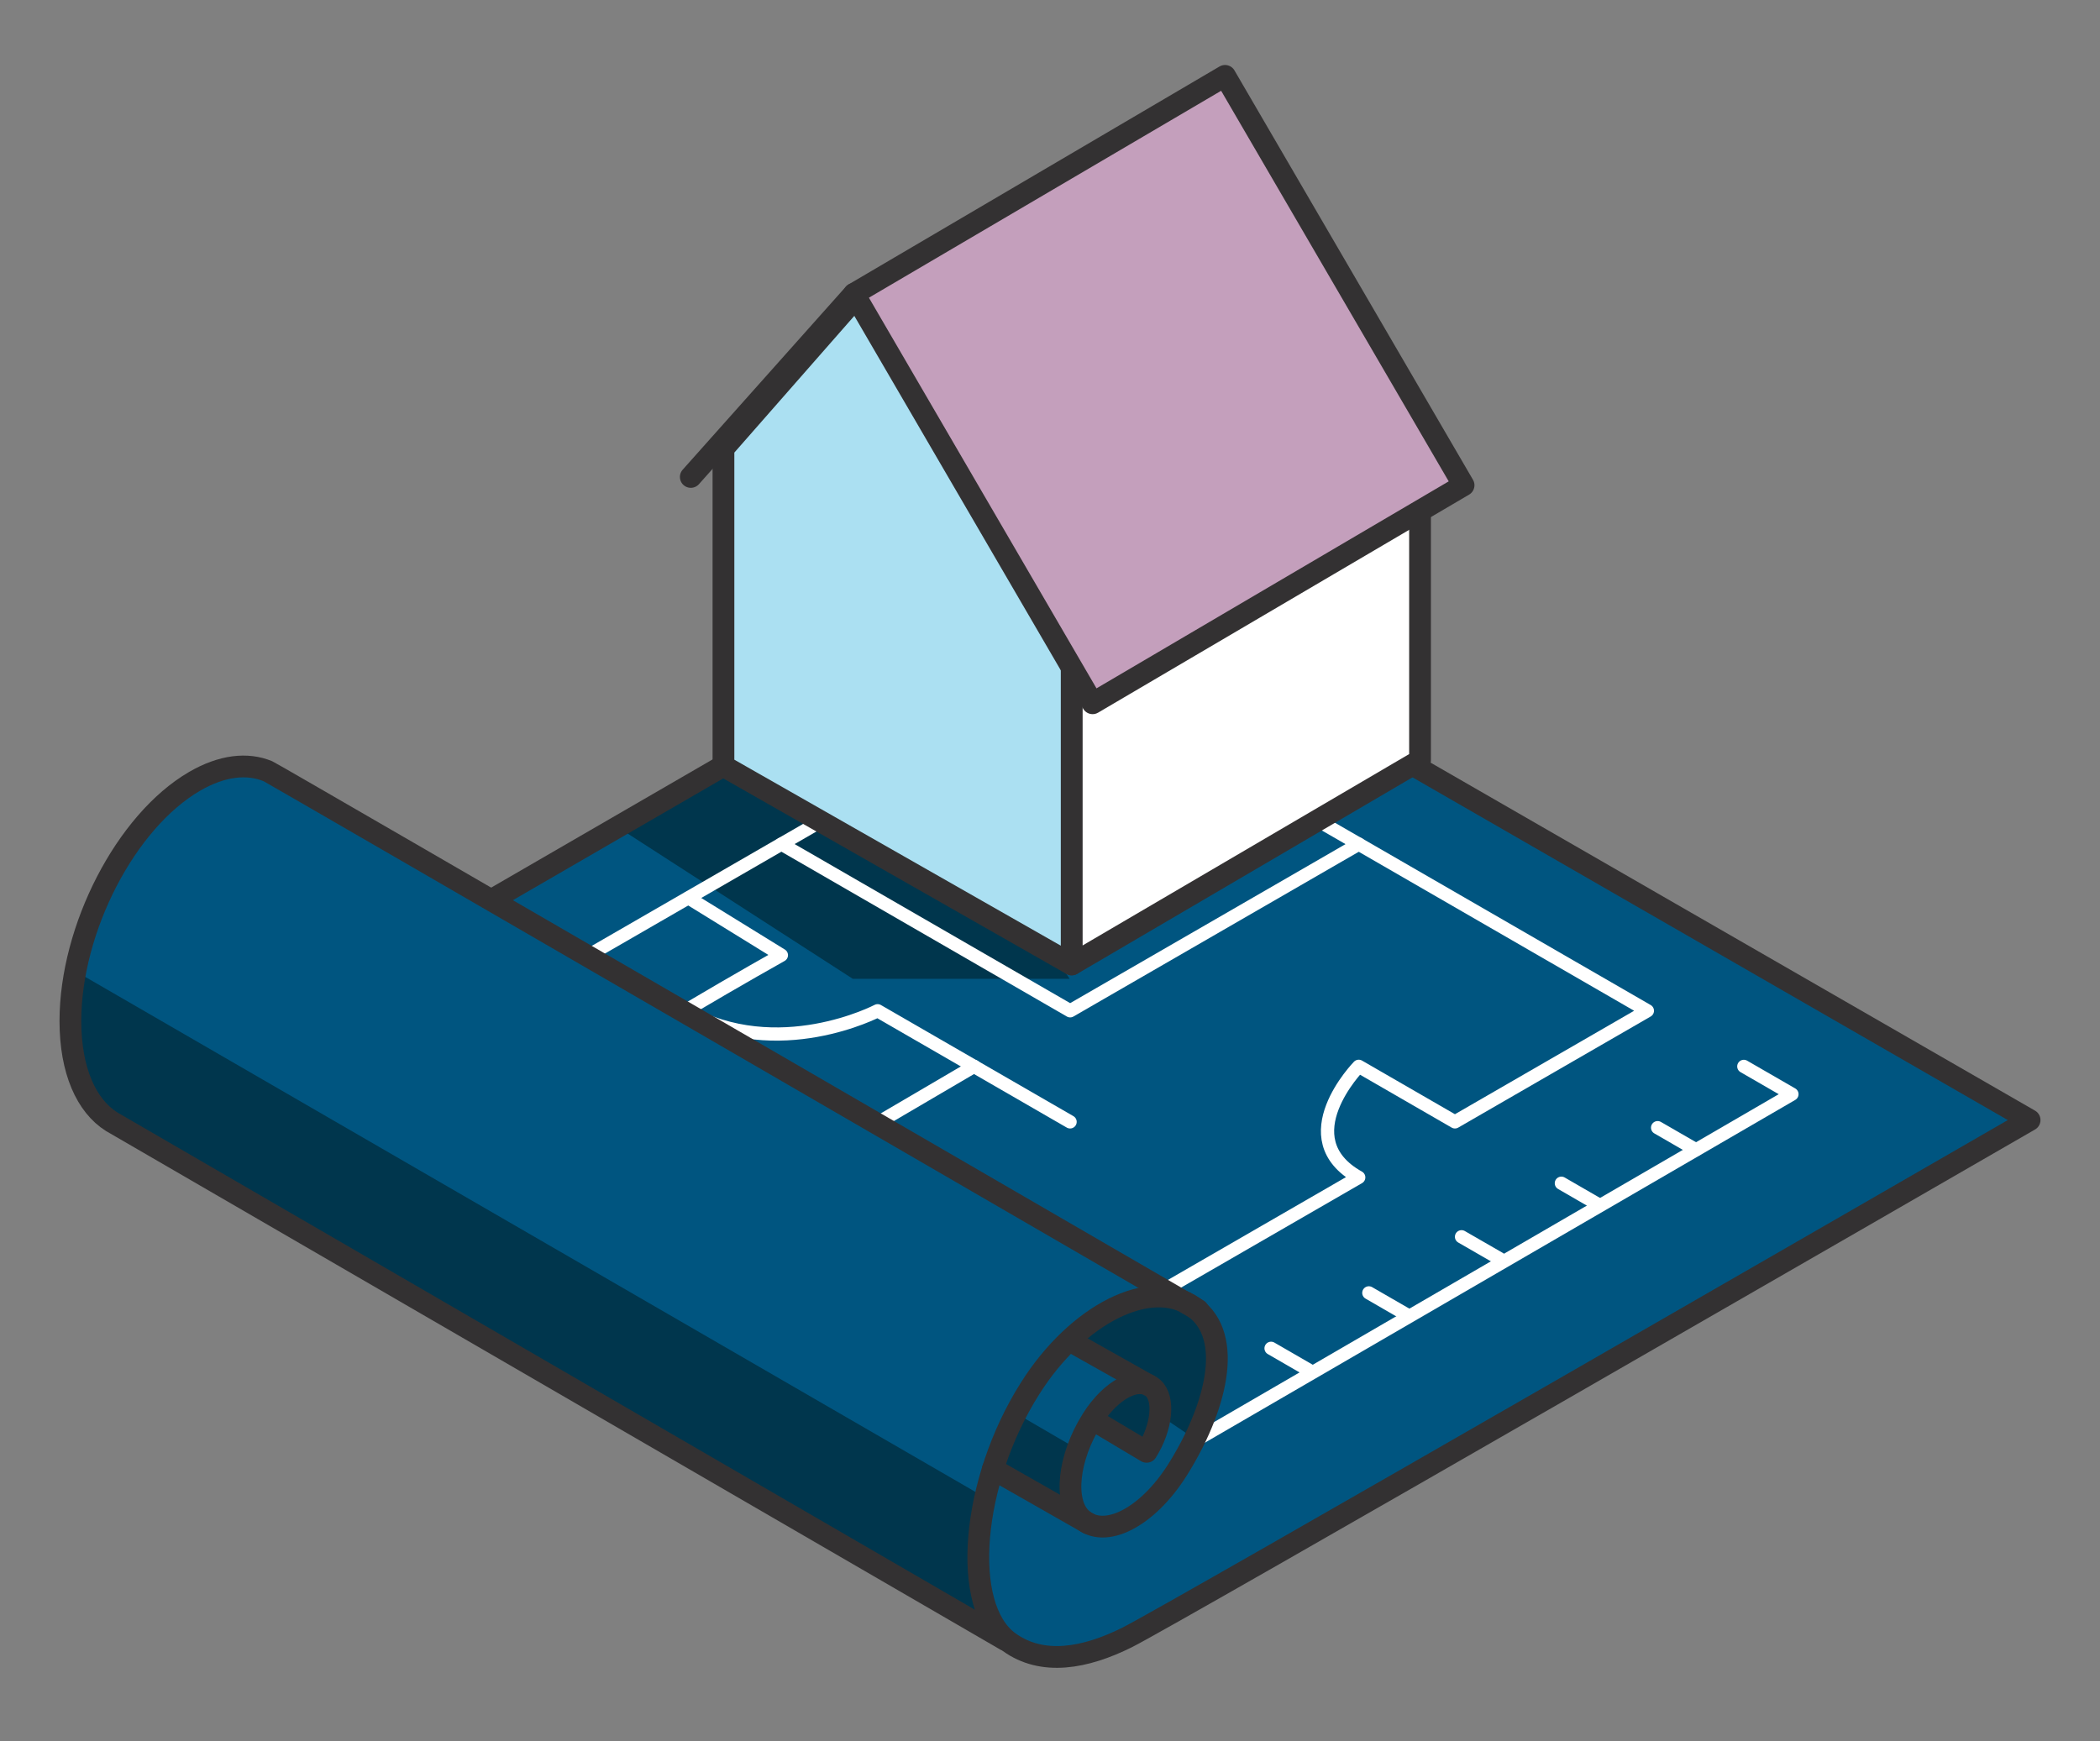
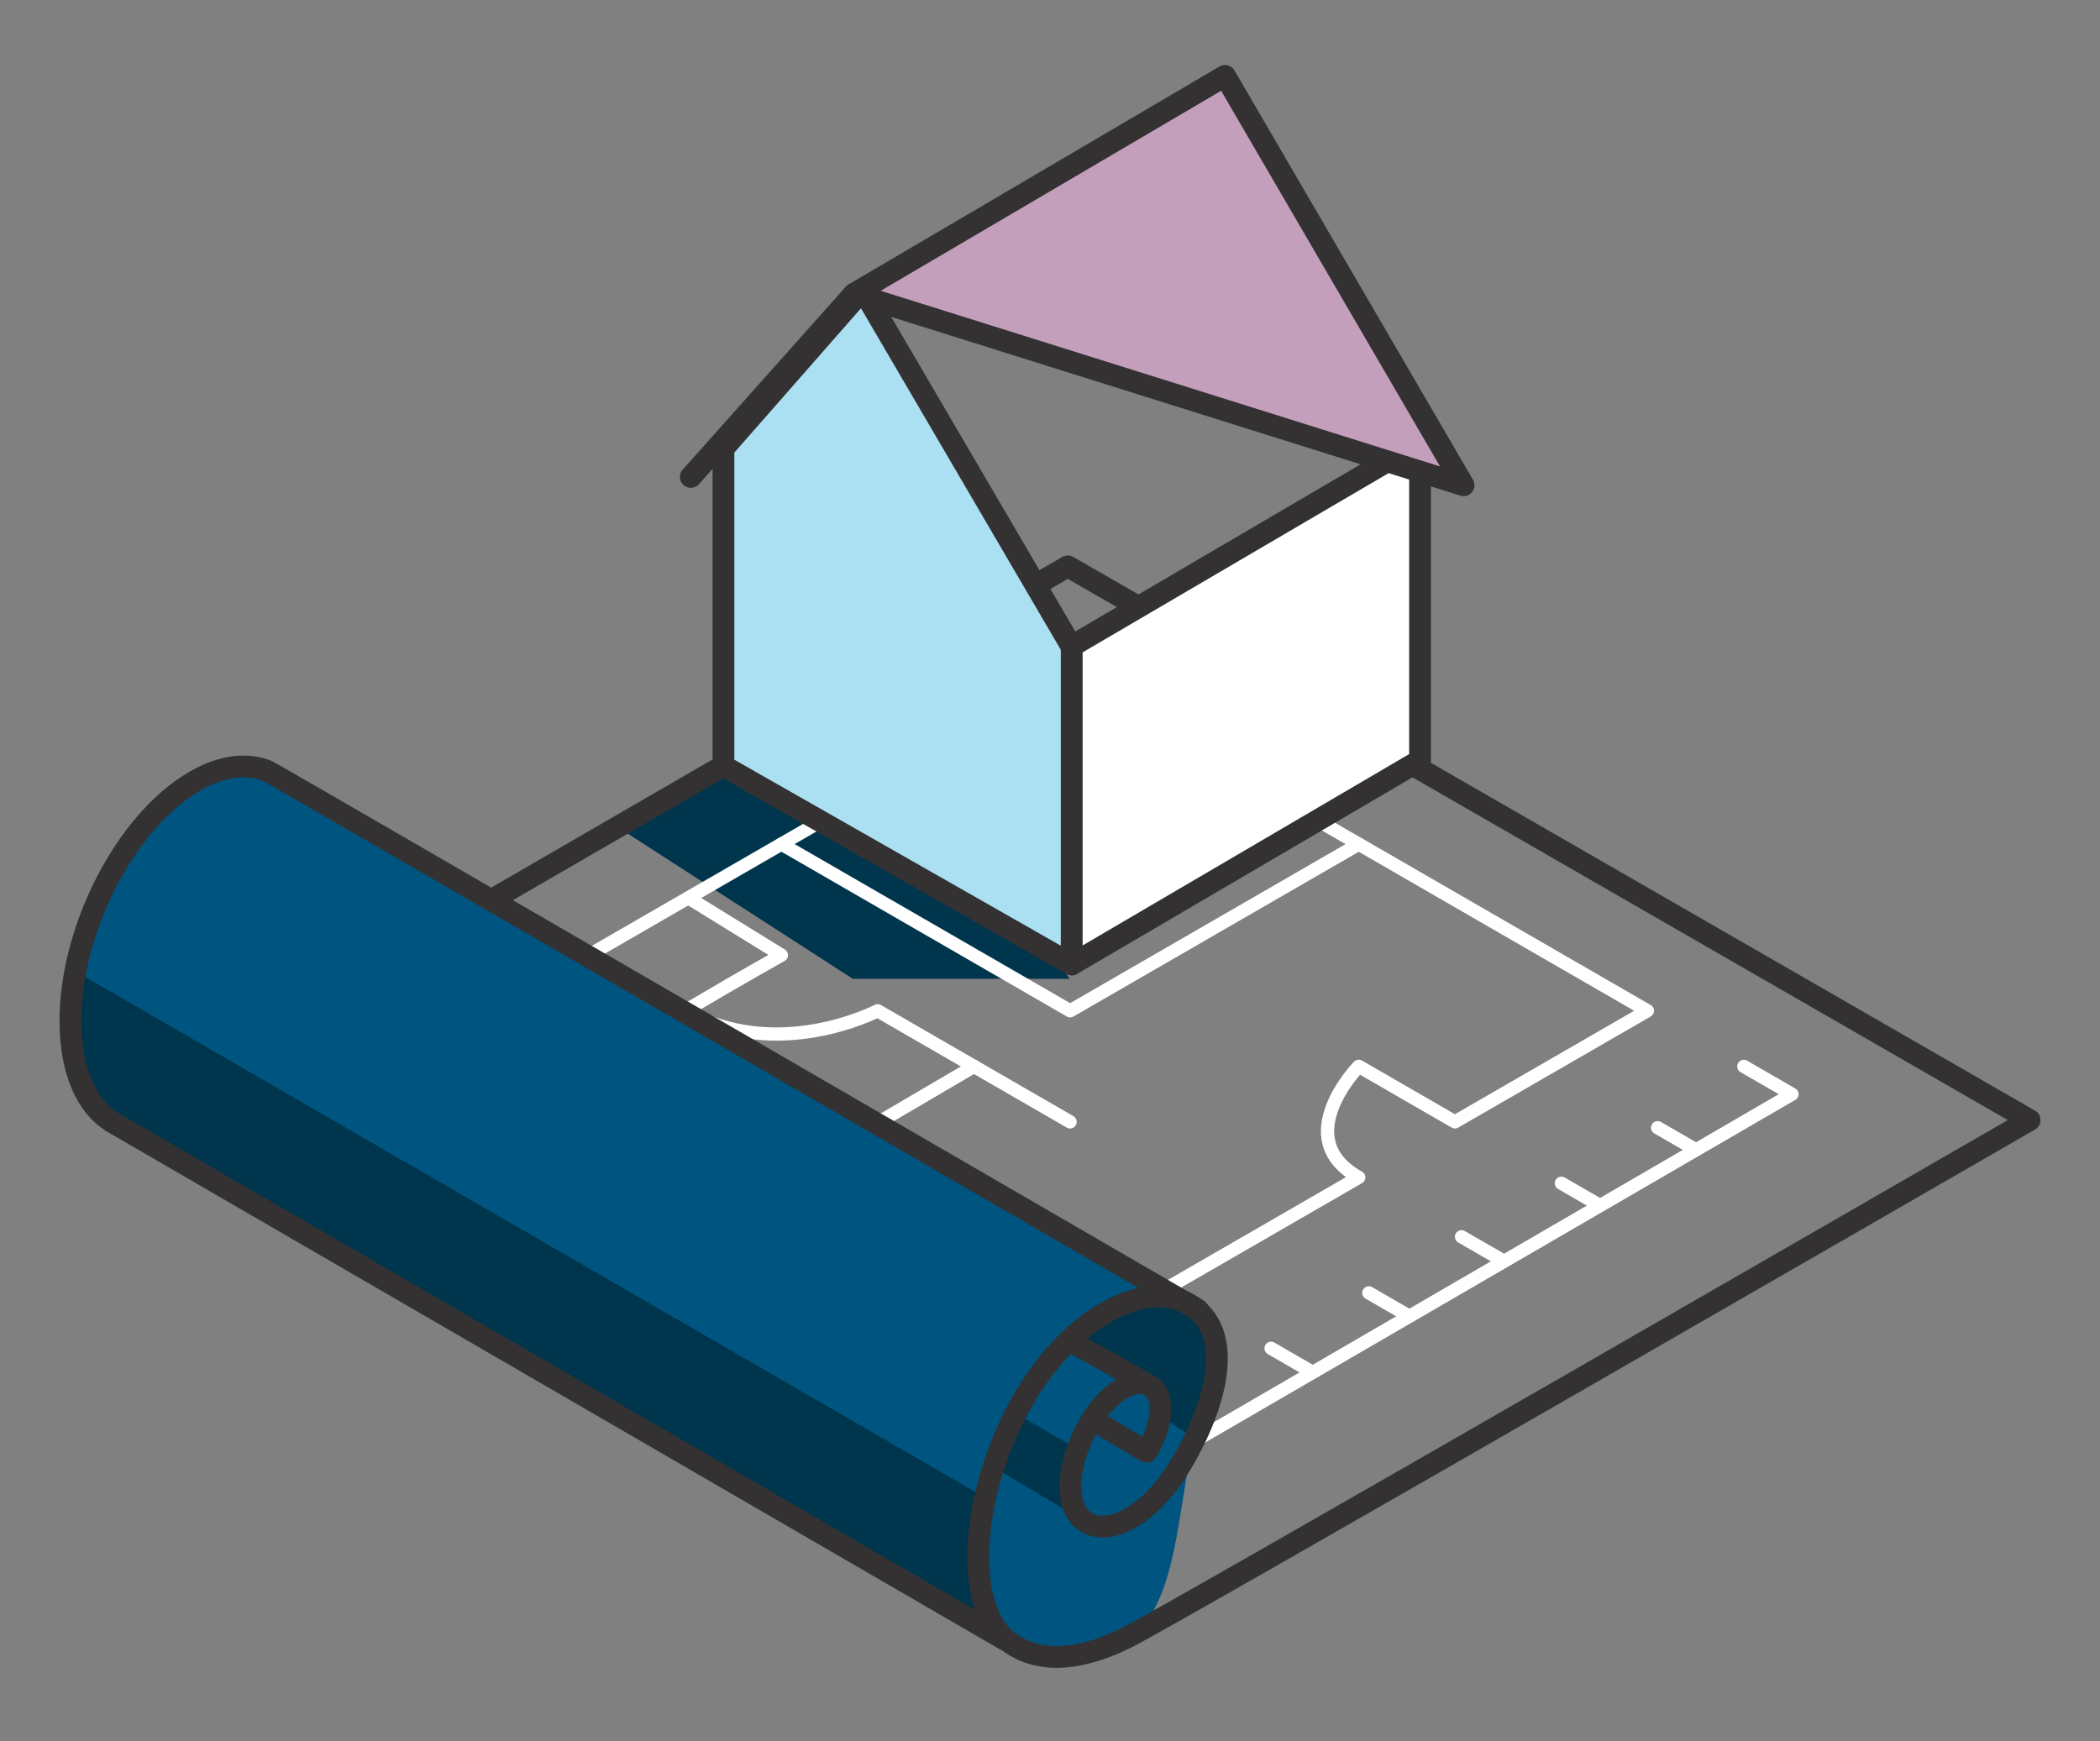
<svg xmlns="http://www.w3.org/2000/svg" width="82" height="68" viewBox="0 0 82 68" fill="none">
  <rect x="0" y="0" width="82" height="68" fill="#808080" stroke="none" />
-   <path d="M39.451 64.166L4.21 43.814L41.69 22.118L79.246 43.75L43.921 64.165C43.242 64.559 42.471 64.767 41.686 64.767C40.901 64.768 40.13 64.56 39.451 64.166Z" fill="#005580" />
  <path d="M41.768 38.227H33.299L24.185 32.346L34.006 26.645L41.768 38.227Z" fill="#00364D" />
  <path d="M41.784 43.814L34.269 39.475C34.269 39.475 30.374 41.52 26.755 39.475C28.892 38.208 30.511 37.304 30.511 37.304L26.887 35.068" stroke="white" stroke-width="0.517" stroke-linecap="round" stroke-linejoin="round" />
  <path d="M33.681 44.199L38.037 41.645" stroke="white" stroke-width="0.517" stroke-linecap="round" stroke-linejoin="round" />
  <path d="M22.996 37.304L41.783 26.458L64.326 39.475L56.812 43.814L53.055 41.645C53.055 41.645 50.314 44.451 53.055 45.983L45.539 50.323" stroke="white" stroke-width="0.517" stroke-linecap="round" stroke-linejoin="round" />
  <path d="M46.265 56.5L69.971 42.733L68.092 41.648" stroke="white" stroke-width="0.517" stroke-linecap="round" stroke-linejoin="round" />
  <path d="M10.462 30.12C9.659 29.787 8.667 29.892 7.591 30.519C4.916 32.078 2.749 36.27 2.749 39.876C2.749 41.812 3.372 43.187 4.361 43.809L4.382 43.821L39.256 64.047L39.771 57.663L46.781 51.159C46.781 51.159 10.658 30.202 10.462 30.12Z" fill="#005580" />
  <path d="M2.945 37.93L38.47 58.487C38.47 58.487 37.588 61.798 38.984 63.732C34.272 61.169 4.37 43.814 4.37 43.814C4.37 43.814 2.283 43.322 2.945 37.93Z" fill="#00364D" />
  <path d="M47.297 55.077C47.223 55.672 46.542 56.482 46.43 57.1C45.867 60.199 45.784 63.155 43.554 64.457C40.883 66.015 38.243 64.325 38.243 60.717C38.243 57.109 40.877 52.934 43.549 51.376C46.22 49.818 47.762 51.408 47.297 55.077Z" fill="#005580" />
  <path d="M42.003 56.555L39.663 55.192L38.9 57.365L41.939 59.169C41.939 59.169 41.664 57.476 42.003 56.555Z" fill="#00364D" />
-   <path d="M44.772 56.701C44.772 56.701 45.828 54.898 45.102 54.232C44.375 53.566 43.175 54.688 42.626 55.33C43.314 55.828 44.031 56.286 44.772 56.701Z" fill="#00364D" />
  <path d="M42.269 51.782C42.269 51.782 43.82 50.245 45.79 50.692C47.76 51.139 47.539 53.841 47.252 54.662C46.965 55.483 46.646 56.194 46.646 56.194L45.462 55.39C45.462 55.39 45.448 54.43 44.928 54.135C44.408 53.839 41.736 52.43 41.736 52.43L42.269 51.782Z" fill="#00364D" />
  <path d="M42.934 55.605L44.772 56.701C45.372 55.748 45.484 54.637 45.036 54.218C44.466 53.698 43.395 54.241 42.644 55.434C41.703 56.925 41.52 58.662 42.233 59.313C43.123 60.127 44.795 59.278 45.972 57.415C47.44 55.085 48.248 52.209 46.608 51.048C44.932 49.862 42.053 51.319 40.218 54.231C37.921 57.864 37.497 62.749 39.401 64.131C40.704 65.073 42.377 64.763 44.005 63.953C45.675 63.125 76.019 45.609 79.251 43.744L41.695 22.118L19.244 35.119" stroke="#333132" stroke-width="0.85" stroke-linecap="round" stroke-linejoin="round" />
  <path d="M46.781 51.159C46.781 51.159 10.658 30.202 10.462 30.12C9.659 29.787 8.667 29.892 7.591 30.519C4.916 32.078 2.749 36.27 2.749 39.876C2.749 41.812 3.372 43.187 4.361 43.809L4.382 43.821L39.256 64.047" stroke="#333132" stroke-width="0.85" stroke-linecap="round" stroke-linejoin="round" />
-   <path d="M42.499 59.497L38.768 57.372" stroke="#333132" stroke-width="0.85" stroke-linecap="round" stroke-linejoin="round" />
  <path d="M44.865 54.105L41.889 52.43" stroke="#333132" stroke-width="0.85" stroke-linecap="round" stroke-linejoin="round" />
  <path d="M30.514 32.966L41.787 39.476L53.059 32.966" stroke="white" stroke-width="0.517" stroke-linecap="round" stroke-linejoin="round" />
  <path d="M64.726 44.041L66.218 44.902" stroke="white" stroke-width="0.517" stroke-linecap="round" stroke-linejoin="round" />
  <path d="M60.968 46.211L62.46 47.073" stroke="white" stroke-width="0.517" stroke-linecap="round" stroke-linejoin="round" />
  <path d="M57.069 48.302L58.562 49.162" stroke="white" stroke-width="0.517" stroke-linecap="round" stroke-linejoin="round" />
  <path d="M53.45 50.493L54.943 51.355" stroke="white" stroke-width="0.517" stroke-linecap="round" stroke-linejoin="round" />
  <path d="M49.632 52.658L51.124 53.52" stroke="white" stroke-width="0.517" stroke-linecap="round" stroke-linejoin="round" />
  <path d="M28.249 29.916L41.849 37.666V25.266L33.688 11.316L28.249 17.516V29.916Z" fill="#ABE0F2" stroke="#333132" stroke-width="0.85" stroke-linecap="round" stroke-linejoin="round" />
  <path d="M41.849 25.235L55.449 17.266V29.694L41.849 37.666V25.235Z" fill="white" stroke="#333132" stroke-width="0.85" stroke-linecap="round" stroke-linejoin="round" />
-   <path d="M33.349 11.475L47.835 2.963L57.149 18.951L42.663 27.466L33.349 11.475Z" fill="#C49FBC" stroke="#333132" stroke-width="0.85" stroke-linecap="round" stroke-linejoin="round" />
+   <path d="M33.349 11.475L47.835 2.963L57.149 18.951L33.349 11.475Z" fill="#C49FBC" stroke="#333132" stroke-width="0.85" stroke-linecap="round" stroke-linejoin="round" />
  <path d="M33.349 11.475L26.974 18.627" stroke="#333132" stroke-width="0.85" stroke-linecap="round" stroke-linejoin="round" />
</svg>